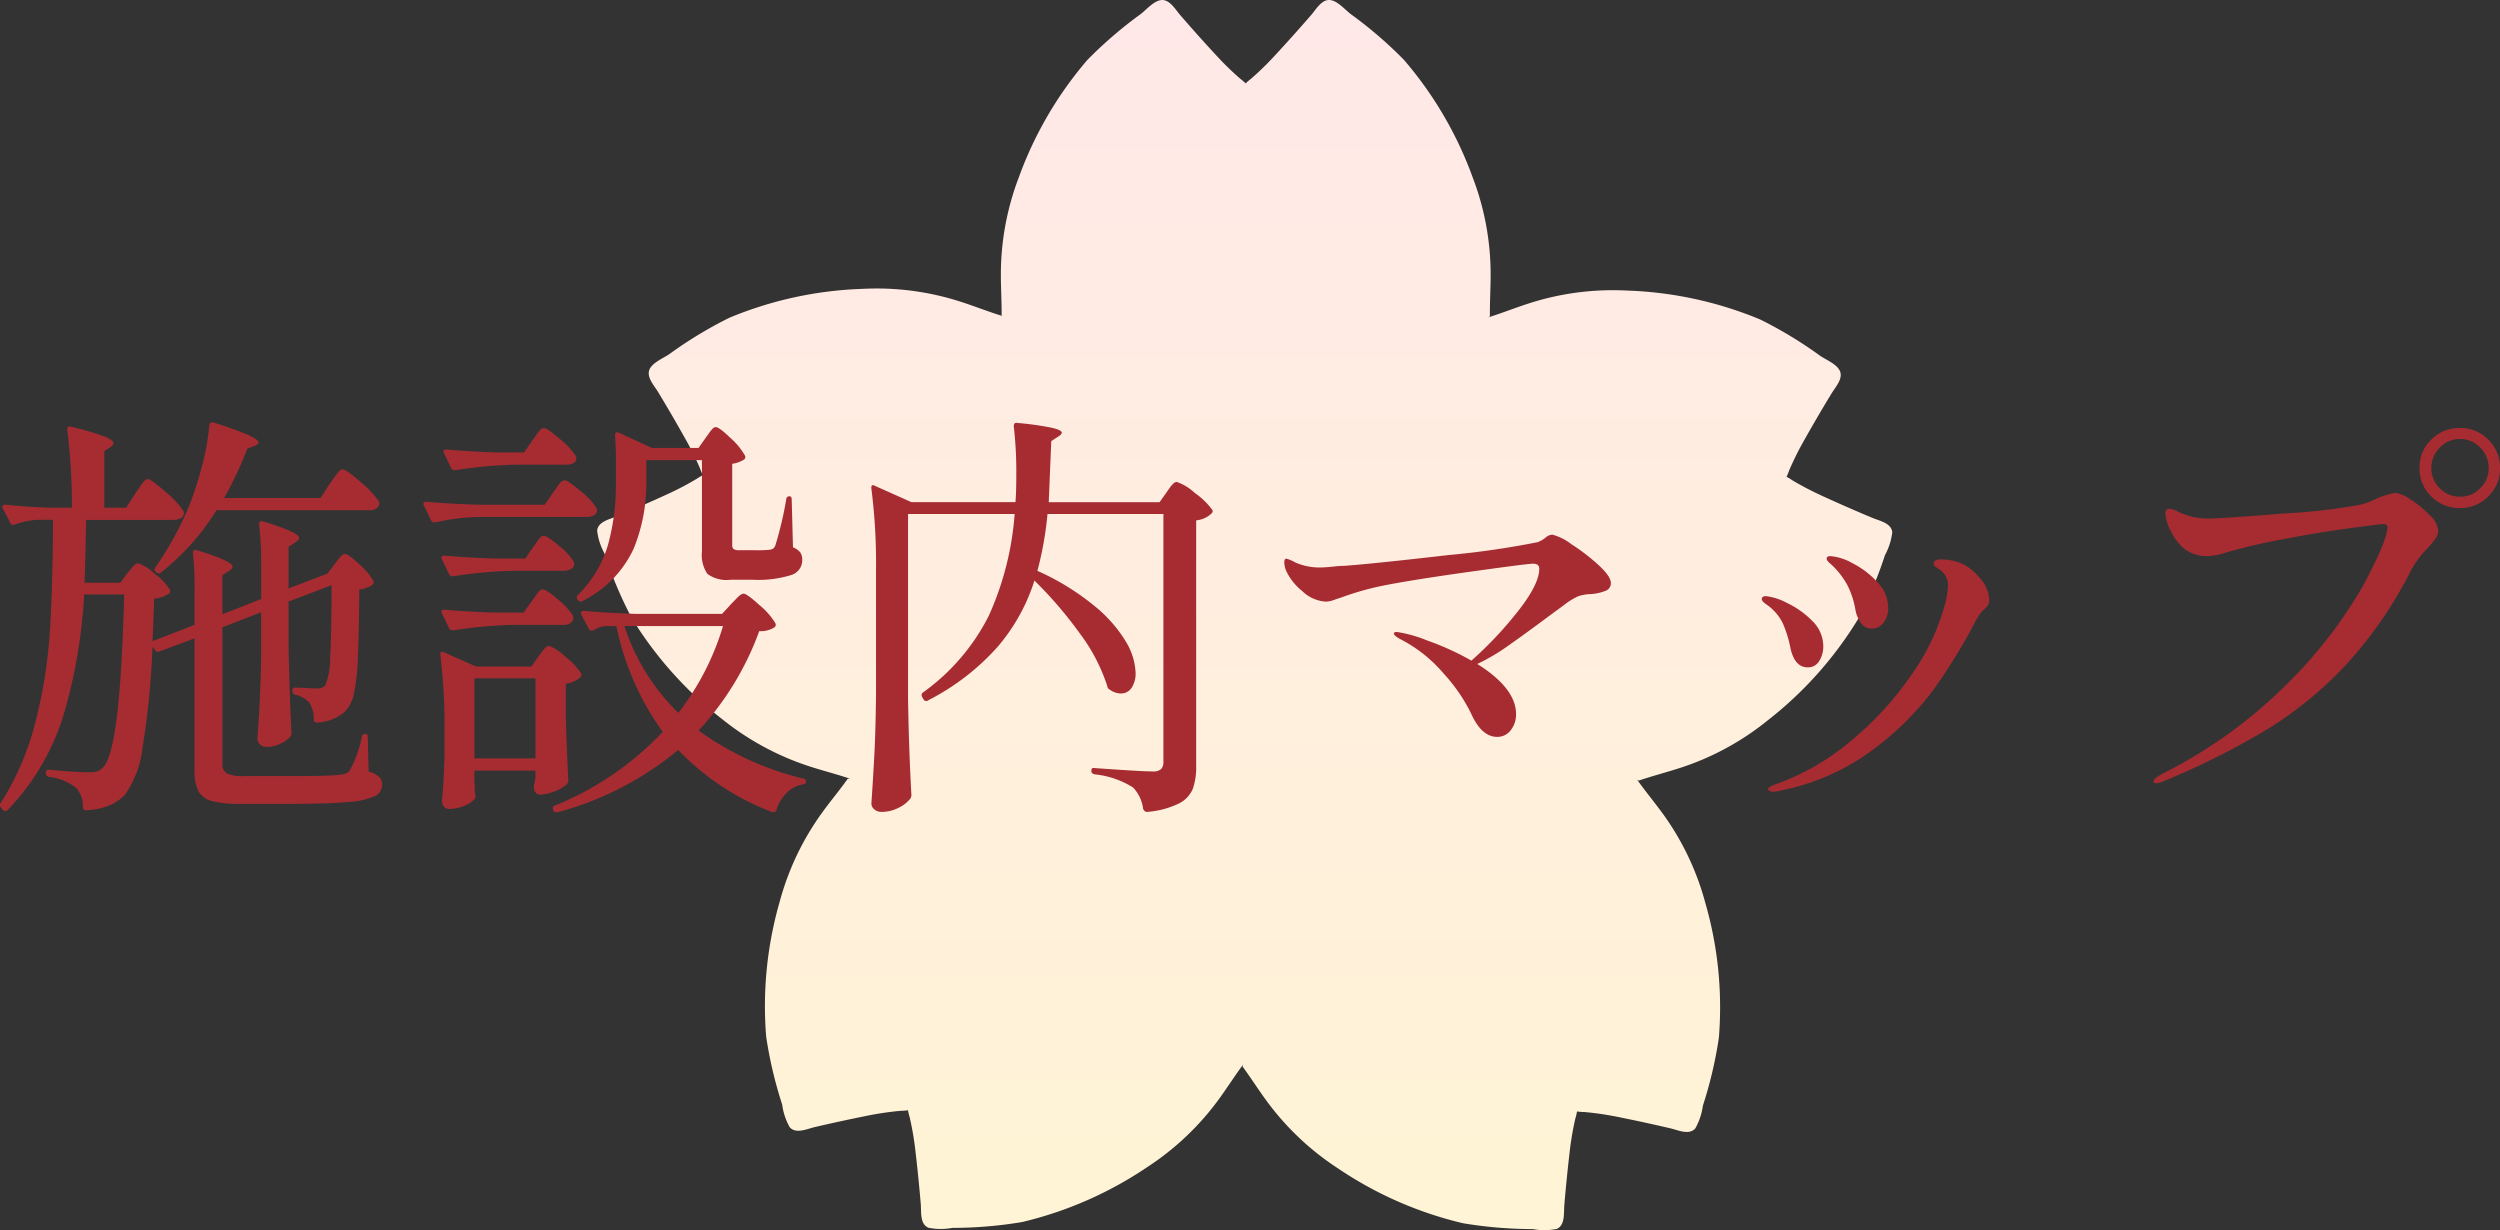
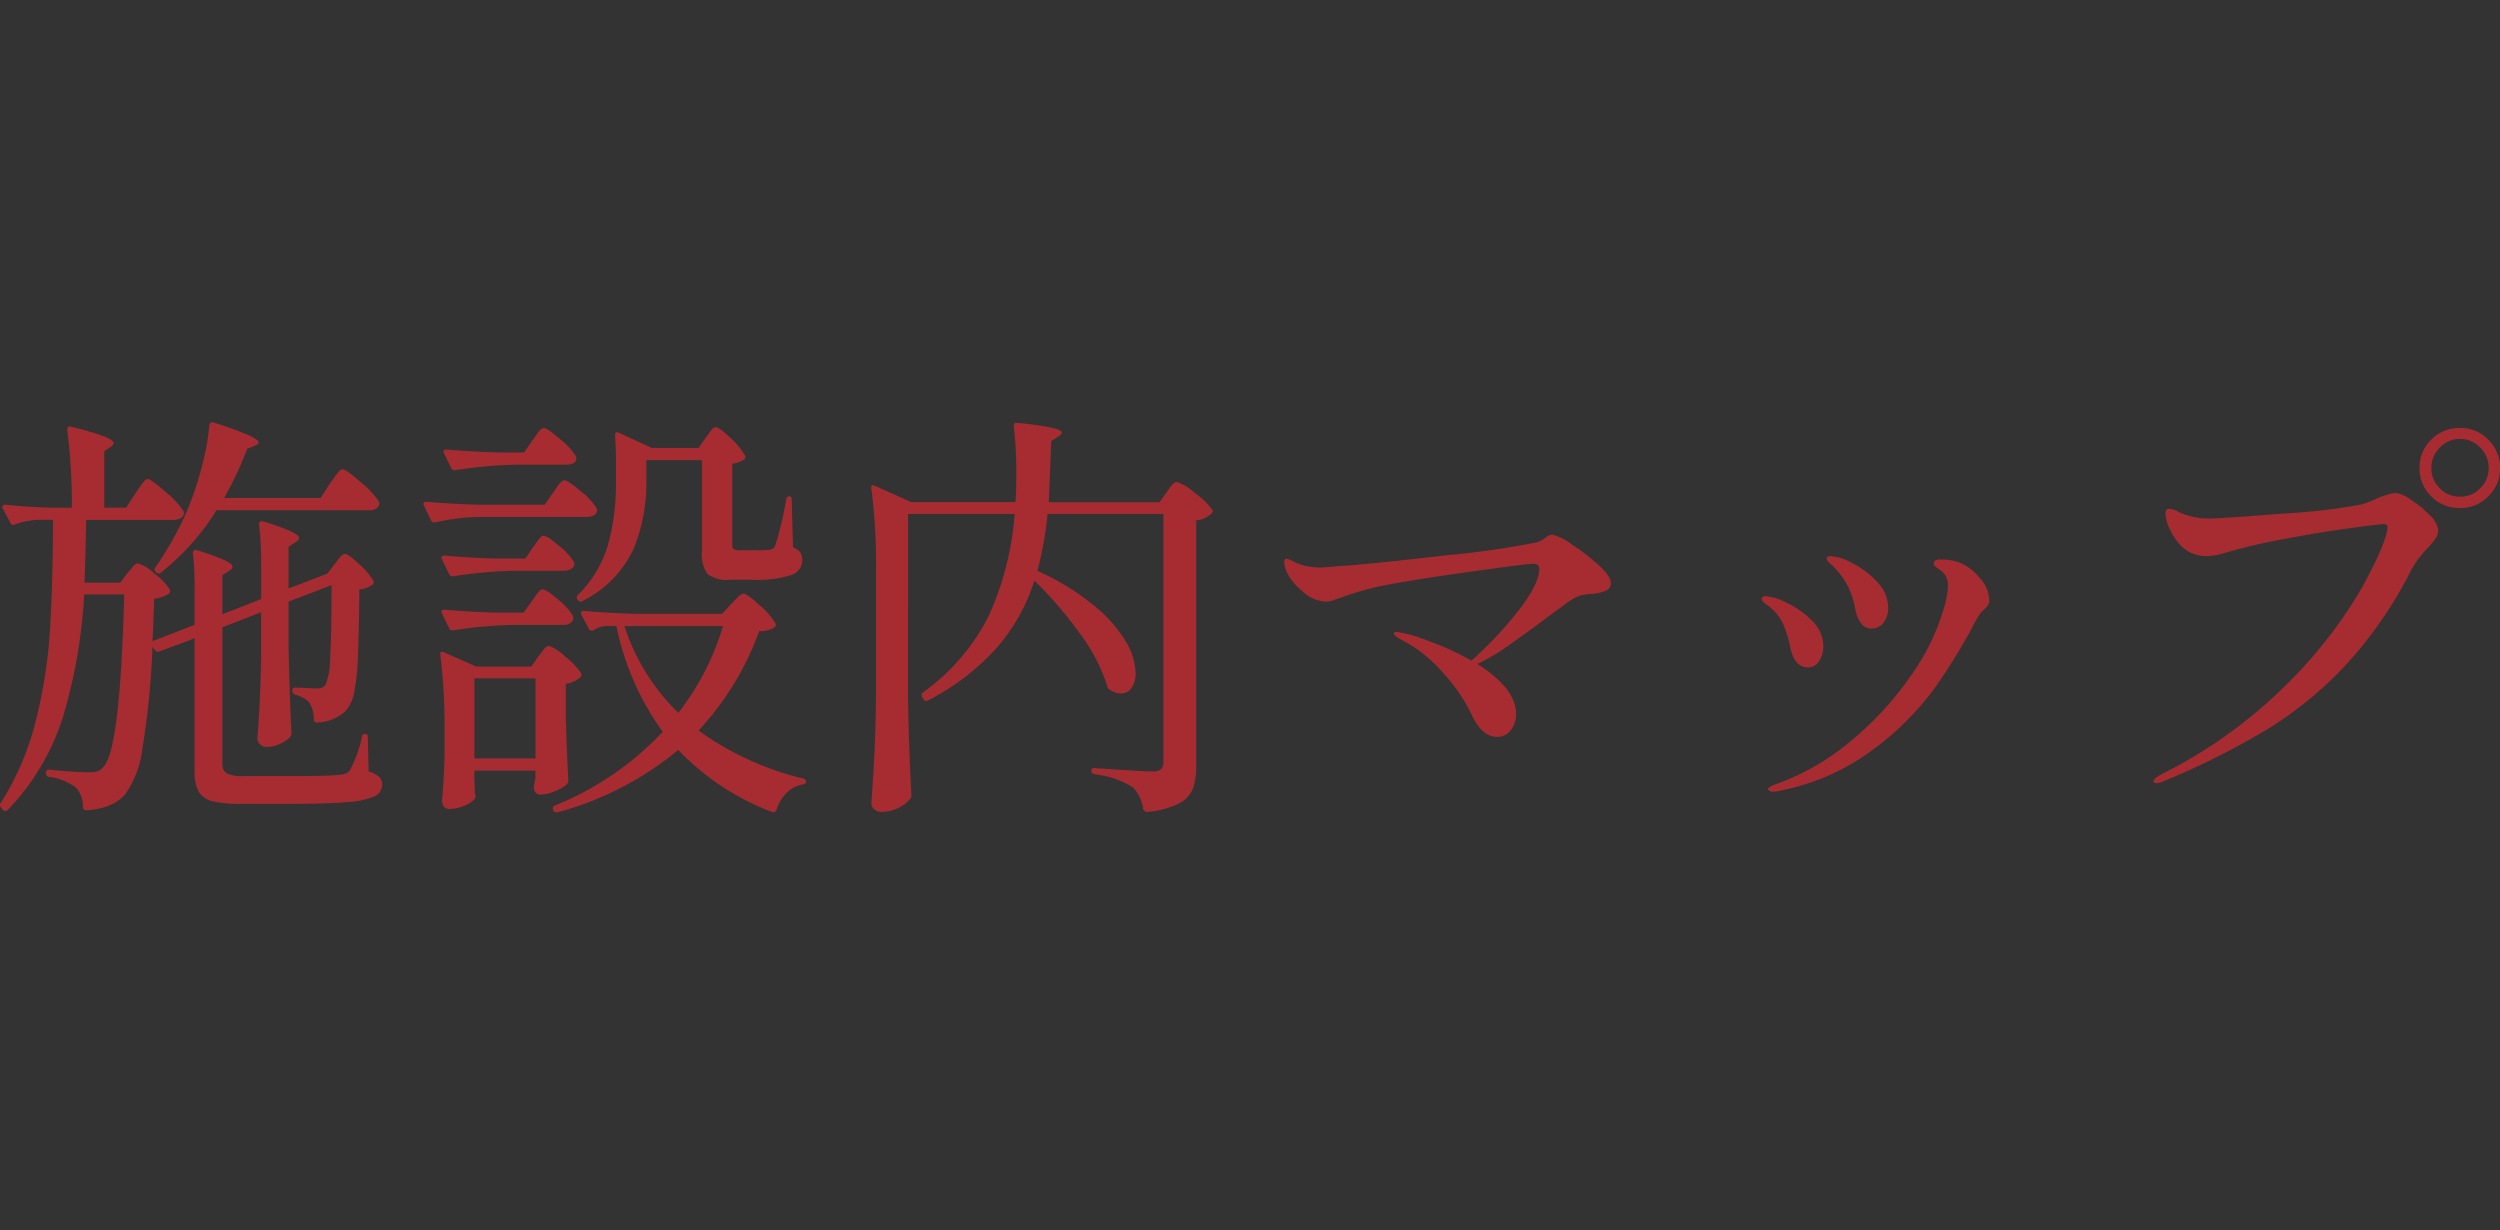
<svg xmlns="http://www.w3.org/2000/svg" width="213.58" height="105.109" viewBox="0 0 213.58 105.109">
  <rect x="0" y="0" width="213.58" height="105.109" fill="#333333" stroke="none" />
  <defs>
    <linearGradient id="linear-gradient" x1="0.5" x2="0.5" y2="1" gradientUnits="objectBoundingBox">
      <stop offset="0" stop-color="#ffe8e8" />
      <stop offset="1" stop-color="#fff4d5" />
    </linearGradient>
  </defs>
  <g id="グループ_17126" data-name="グループ 17126" transform="translate(51.016 0)">
-     <path id="パス_87619" data-name="パス 87619" d="M21.454,66.476c-1.084-.358-2.225-.651-3.325-1.007a23.493,23.493,0,0,1-7.441-4.025,32.325,32.325,0,0,1-7.741-8.657A35.481,35.481,0,0,1,.626,47.281,5.287,5.287,0,0,1,0,45.336c.073-.789,1.085-.973,1.736-1.245,1.437-.6,2.864-1.226,4.279-1.878a24.905,24.905,0,0,0,2.489-1.307,4.242,4.242,0,0,1,.532-.314l0,0a3.1,3.1,0,0,1-.246-.568,24.744,24.744,0,0,0-1.244-2.512Q6.41,35.477,5.2,33.481c-.366-.6-1.078-1.344-.673-2.025.322-.536,1.146-.866,1.647-1.209a35.8,35.8,0,0,1,5.121-3.1,32.349,32.349,0,0,1,11.364-2.468,23.319,23.319,0,0,1,8.4,1.1c1.153.369,2.3.826,3.439,1.179a.1.1,0,0,0,.029.013.264.264,0,0,1,.028.14c.016-1.205-.066-2.456-.065-3.681a23.249,23.249,0,0,1,1.542-8.3A32.179,32.179,0,0,1,41.888,5.113a35.939,35.939,0,0,1,4.533-3.9C46.9.844,47.475.164,48.083.024c.777-.173,1.266.729,1.727,1.26q1.524,1.768,3.115,3.483a25.7,25.7,0,0,0,2.01,1.956,4.034,4.034,0,0,1,.468.4,4.666,4.666,0,0,1,.467-.4,25.488,25.488,0,0,0,2.011-1.96Q59.468,3.051,61,1.282c.46-.533.95-1.436,1.723-1.26.611.135,1.183.818,1.665,1.187a35.772,35.772,0,0,1,4.533,3.9,32.239,32.239,0,0,1,5.866,10.017,23.18,23.18,0,0,1,1.545,8.3c0,1.193-.075,2.411-.063,3.592a.431.431,0,0,1-.17.107l.17-.054c1.1-.352,2.209-.789,3.319-1.147a23.4,23.4,0,0,1,8.4-1.1,32.384,32.384,0,0,1,11.363,2.466,35.429,35.429,0,0,1,5.122,3.1c.5.338,1.327.672,1.646,1.206.407.685-.3,1.423-.668,2.029q-1.212,1.99-2.356,4.026a25.468,25.468,0,0,0-1.248,2.513,5.452,5.452,0,0,1-.234.566,5.658,5.658,0,0,1,.523.321,27.149,27.149,0,0,0,2.491,1.3c1.417.648,2.843,1.277,4.281,1.876.652.276,1.663.455,1.736,1.249a5.355,5.355,0,0,1-.621,1.943,35.261,35.261,0,0,1-2.319,5.5,32.251,32.251,0,0,1-7.743,8.657,23.247,23.247,0,0,1-7.441,4.028c-1.149.373-2.34.679-3.466,1.06a.324.324,0,0,0-.061.017l-.012.016a1.384,1.384,0,0,1-.145-.1c.69.971,1.477,1.921,2.187,2.892a23.243,23.243,0,0,1,3.644,7.623,32.149,32.149,0,0,1,1.164,11.54,35.774,35.774,0,0,1-1.368,5.814,5.4,5.4,0,0,1-.645,1.935c-.525.6-1.455.153-2.142-.009q-2.274-.531-4.57-.99a25.742,25.742,0,0,0-2.78-.4,4.307,4.307,0,0,1-.614-.05,4.767,4.767,0,0,1-.142.6,25.483,25.483,0,0,0-.476,2.764c-.179,1.542-.338,3.09-.466,4.641-.058.7.078,1.718-.651,2.032a5.321,5.321,0,0,1-2.047.012,36.132,36.132,0,0,1-5.968-.5,32.281,32.281,0,0,1-10.648-4.668,23.361,23.361,0,0,1-6.142-5.81c-.7-.953-1.342-1.968-2.033-2.905a.65.65,0,0,1,.072-.2c-.036.05-.071.1-.111.145l-.043-.06a.293.293,0,0,1,.039.066c-.675.919-1.309,1.916-1.988,2.847a23.321,23.321,0,0,1-6.141,5.811A32.455,32.455,0,0,1,36.311,104.4a36.037,36.037,0,0,1-5.967.5,5.341,5.341,0,0,1-2.048-.013c-.731-.314-.593-1.33-.649-2.033-.131-1.546-.288-3.1-.469-4.641A25.466,25.466,0,0,0,26.7,95.45a4.228,4.228,0,0,1-.143-.6,4.186,4.186,0,0,1-.614.05,25.693,25.693,0,0,0-2.781.4c-1.528.306-3.056.636-4.571.989-.688.164-1.615.609-2.139.012a5.351,5.351,0,0,1-.645-1.939,35.681,35.681,0,0,1-1.369-5.812A32.232,32.232,0,0,1,15.6,77.014a23.23,23.23,0,0,1,3.643-7.621c.7-.965,1.481-1.9,2.168-2.864.1.007.15-.022.246.013-.069-.024-.136-.044-.206-.067" fill="url(#linear-gradient)" style="mix-blend-mode: multiply;isolation: isolate" />
    <path id="パス_169430" data-name="パス 169430" d="M-78.156-25.236q.108-.144.36-.5a5.957,5.957,0,0,1,.414-.54.441.441,0,0,1,.306-.18q.324,0,1.584,1.116a7.692,7.692,0,0,1,1.548,1.656.622.622,0,0,1-.036.36.886.886,0,0,1-.828.36H-87.84a20.6,20.6,0,0,1-4.752,5.328.283.283,0,0,1-.4-.036q-.252-.18-.072-.4a28.51,28.51,0,0,0,2.7-4.824A26.217,26.217,0,0,0-89.118-26.6a20.422,20.422,0,0,0,.666-3.636q.072-.324.36-.216a28.183,28.183,0,0,1,3.006,1.08q.846.4.846.612,0,.144-.324.288l-.648.252a29.923,29.923,0,0,1-1.98,4.212h8.244Zm.432,6.84q.108-.144.378-.486t.486-.342q.288,0,1.224.882a5.888,5.888,0,0,1,1.188,1.386.273.273,0,0,1-.072.36,2.32,2.32,0,0,1-1.116.4q-.036,3.816-.126,5.814A17.93,17.93,0,0,1-76.1-7.308,3.074,3.074,0,0,1-76.9-5.724a3.871,3.871,0,0,1-2.34.9.255.255,0,0,1-.288-.288,2.516,2.516,0,0,0-.4-1.44A2.375,2.375,0,0,0-81.108-7.2a.349.349,0,0,1-.252-.324V-7.56q0-.252.216-.252l1.08.036a6.35,6.35,0,0,0,.756.036.955.955,0,0,0,.756-.252,5.794,5.794,0,0,0,.414-2.286q.126-1.89.126-6.282l-3.672,1.4v3.888q.108,4.824.252,7.344a.646.646,0,0,1-.108.324,2.648,2.648,0,0,1-.864.594,2.694,2.694,0,0,1-1.152.27.794.794,0,0,1-.558-.216.666.666,0,0,1-.234-.5q.252-3.132.324-6.948v-3.852l-3.312,1.3V-1.332a.932.932,0,0,0,.36.846,3.285,3.285,0,0,0,1.548.234h4.176q3.1,0,3.888-.108a2.407,2.407,0,0,0,.558-.108.773.773,0,0,0,.342-.252A10.014,10.014,0,0,0-75.42-3.6a.262.262,0,0,1,.288-.252q.216,0,.216.288l.072,2.916a2.36,2.36,0,0,1,.9.468.877.877,0,0,1,.252.648,1.079,1.079,0,0,1-.612.99,6.467,6.467,0,0,1-2.268.5q-1.656.162-4.824.162h-4.356A9.61,9.61,0,0,1-88.2,1.89a1.852,1.852,0,0,1-1.17-.828A3.659,3.659,0,0,1-89.712-.72v-11.3L-92.7-10.908a.208.208,0,0,1-.144.036.311.311,0,0,1-.252-.144l-.216-.288a69.149,69.149,0,0,1-.846,8.622,8.736,8.736,0,0,1-1.494,4.014,3.867,3.867,0,0,1-1.476.972,5.806,5.806,0,0,1-1.836.36.255.255,0,0,1-.288-.288,2.357,2.357,0,0,0-.576-1.62,4.577,4.577,0,0,0-2.3-.936A.322.322,0,0,1-102.42-.5V-.54q.036-.324.324-.252,2.232.216,3.384.216a2.38,2.38,0,0,0,.666-.072,1.226,1.226,0,0,0,.486-.324q.756-.684,1.206-4.338t.63-10.458h-3.42a45.047,45.047,0,0,1-1.8,10.422,20.262,20.262,0,0,1-4.716,7.974.327.327,0,0,1-.234.108.226.226,0,0,1-.2-.108l-.144-.18a.283.283,0,0,1-.036-.4,23.637,23.637,0,0,0,2.97-6.93,41.828,41.828,0,0,0,1.206-7.38q.252-3.618.288-9.09v-.792h-1.3a6.9,6.9,0,0,0-1.98.4.242.242,0,0,1-.36-.144l-.648-1.224a.209.209,0,0,1-.036-.144q0-.18.288-.18,1.62.18,3.672.252h1.98a50.466,50.466,0,0,0-.4-6.66q0-.36.324-.252a23.373,23.373,0,0,1,2.844.828q.792.324.792.576,0,.144-.252.324l-.54.36v4.824h1.872l.792-1.224q.144-.216.378-.558a5.381,5.381,0,0,1,.378-.5.4.4,0,0,1,.288-.162q.288,0,1.53,1.1a7.543,7.543,0,0,1,1.53,1.638l.036.144a.5.5,0,0,1-.27.45,1.274,1.274,0,0,1-.666.162h-7.416q-.072,3.6-.144,5.364h3.06l.612-.828a6.071,6.071,0,0,0,.414-.486q.27-.342.486-.342a3.516,3.516,0,0,1,1.386.864A5.168,5.168,0,0,1-91.836-16.2a.273.273,0,0,1-.072.36,2.674,2.674,0,0,1-1.26.432q-.072,2.412-.144,3.636l3.6-1.4v-3.168a25.2,25.2,0,0,0-.144-2.952q0-.36.36-.252,3.024.936,3.024,1.4,0,.18-.288.36l-.576.36v3.348l3.312-1.3v-3.276a26.784,26.784,0,0,0-.18-3.1q0-.36.36-.252,3.06.936,3.06,1.4,0,.18-.288.36l-.612.4v3.564l3.2-1.224.144-.072Zm31.68-10.764q.108-.144.288-.4a3.117,3.117,0,0,1,.306-.378.378.378,0,0,1,.27-.126q.288,0,1.26.936A5.9,5.9,0,0,1-42.7-27.648a.273.273,0,0,1-.072.36,2.762,2.762,0,0,1-1.008.36v6.912a.445.445,0,0,0,.126.378,1,1,0,0,0,.522.09h1.3a10.708,10.708,0,0,0,1.224-.036.938.938,0,0,0,.306-.09.67.67,0,0,0,.2-.27,29.892,29.892,0,0,0,.936-3.96.262.262,0,0,1,.288-.252q.18,0,.18.288l.108,4.068a1.545,1.545,0,0,1,.63.45,1.162,1.162,0,0,1,.162.666,1.324,1.324,0,0,1-.954,1.26,9.386,9.386,0,0,1-3.258.4H-43.92a2.768,2.768,0,0,1-1.98-.5,2.866,2.866,0,0,1-.468-1.908v-7.812H-51.12v1.944a14.629,14.629,0,0,1-1.08,5.616,9.368,9.368,0,0,1-4.356,4.464.263.263,0,0,1-.4-.072l-.036-.036a.283.283,0,0,1,.036-.4,9.971,9.971,0,0,0,2.574-4.32,19.444,19.444,0,0,0,.666-5.256v-2.16q0-.684-.072-1.908,0-.18.09-.234a.238.238,0,0,1,.234.018l2.808,1.3h4Zm-14.8.216a5.185,5.185,0,0,0,.306-.432,2.584,2.584,0,0,1,.342-.432.5.5,0,0,1,.324-.18q.288,0,1.386.954a5.985,5.985,0,0,1,1.35,1.458.4.4,0,0,1,.036.18.43.43,0,0,1-.252.414,1.357,1.357,0,0,1-.612.126h-4.32a38.6,38.6,0,0,0-5.148.468h-.108a.3.3,0,0,1-.252-.18l-.612-1.26a.209.209,0,0,1-.036-.144q0-.18.252-.18,1.98.18,4.356.252h2.268ZM-65.3-22.392a17.818,17.818,0,0,0-3.852.468h-.108a.3.3,0,0,1-.252-.18l-.612-1.26a.208.208,0,0,1-.036-.144q0-.18.252-.18,1.98.18,4.392.252H-59.8l.72-1.044a5.185,5.185,0,0,0,.306-.432,2.584,2.584,0,0,1,.342-.432.5.5,0,0,1,.324-.18q.288,0,1.386.936a5.789,5.789,0,0,1,1.35,1.44.4.4,0,0,1,.036.18.467.467,0,0,1-.252.432,1.215,1.215,0,0,1-.612.144Zm4.5,2.592q.144-.18.288-.4a3.457,3.457,0,0,1,.306-.4.441.441,0,0,1,.306-.18q.324,0,1.332.864a5.341,5.341,0,0,1,1.26,1.368l.036.144a.5.5,0,0,1-.27.45,1.274,1.274,0,0,1-.666.162H-62.46a38.6,38.6,0,0,0-5.148.468h-.108a.3.3,0,0,1-.252-.18l-.612-1.26a.209.209,0,0,1-.036-.144q0-.18.252-.18,1.98.18,4.392.252h2.52Zm-.108,4.608q.108-.144.306-.432a3.176,3.176,0,0,1,.342-.432.415.415,0,0,1,.288-.144q.324,0,1.332.882a5.537,5.537,0,0,1,1.26,1.386.909.909,0,0,1,0,.36.857.857,0,0,1-.828.4H-62.46a38.6,38.6,0,0,0-5.148.468h-.108a.3.3,0,0,1-.252-.18l-.612-1.26a.209.209,0,0,1-.036-.144q0-.18.252-.18,1.98.18,4.392.252H-61.6ZM-46.656-4.14a25.634,25.634,0,0,0,8.928,4.1.262.262,0,0,1,.252.288q-.036.18-.288.216a2.535,2.535,0,0,0-1.368.72A3.615,3.615,0,0,0-40,2.628a.272.272,0,0,1-.4.18,21.634,21.634,0,0,1-7.992-5.292A27.22,27.22,0,0,1-58.716,2.844h-.108a.3.3,0,0,1-.252-.18V2.628a.242.242,0,0,1,.144-.36,26.066,26.066,0,0,0,9.216-6.3,23.383,23.383,0,0,1-3.96-9.036h-.9a2.022,2.022,0,0,0-1.044.36q-.288.108-.4-.108l-.648-1.224a.208.208,0,0,1-.036-.144q0-.18.288-.18,1.944.18,4.356.252h7.416l.792-.864q.144-.144.486-.5t.558-.36q.288,0,1.368.99A6,6,0,0,1-40.1-13.32a.273.273,0,0,1-.072.36,2.176,2.176,0,0,1-1.3.324A25.077,25.077,0,0,1-46.656-4.14Zm-6.336-8.928a18.168,18.168,0,0,0,4.608,7.416,22.629,22.629,0,0,0,3.816-7.416Zm-7.344,2.592q.144-.18.414-.54t.486-.36a3.846,3.846,0,0,1,1.386.918A5.6,5.6,0,0,1-56.7-9.036a.273.273,0,0,1-.072.36A2.379,2.379,0,0,1-58-8.136v2.88q.108,3.492.216,5.328a.583.583,0,0,1-.108.36,3.139,3.139,0,0,1-1.044.612,3.472,3.472,0,0,1-1.26.288q-.4,0-.54-.54l.036-.36.108-.468V-.72h-5.22V.108q.036.468.036.756a2.468,2.468,0,0,0,.036.468.373.373,0,0,1-.036.36,2.2,2.2,0,0,1-.9.594A3.432,3.432,0,0,1-68,2.556a.5.5,0,0,1-.414-.216.817.817,0,0,1-.162-.5q.144-1.44.216-3.744V-4.14a48.913,48.913,0,0,0-.36-6.48v-.072q0-.252.288-.144l2.772,1.224h4.716ZM-65.808-8.6v6.84h5.22V-8.6Zm47.844-8.352a16.2,16.2,0,0,1-3.168,5.688,20.4,20.4,0,0,1-5.9,4.536.263.263,0,0,1-.4-.072l-.108-.18q-.144-.252.036-.4a18.054,18.054,0,0,0,5.652-6.588,25.682,25.682,0,0,0,2.2-8.676h-9.108V-6.912q.072,4.464.288,8.28a.527.527,0,0,1-.108.324,2.793,2.793,0,0,1-1.008.774,3.179,3.179,0,0,1-1.44.342.908.908,0,0,1-.612-.216.647.647,0,0,1-.252-.5q.144-2.124.252-4.122t.144-5.238V-17.856a50.357,50.357,0,0,0-.4-6.984v-.072q0-.144.072-.18a.256.256,0,0,1,.216.036l3.132,1.4h8.892q.072-.756.072-2.376a33.641,33.641,0,0,0-.216-4.1q0-.36.324-.288a26.145,26.145,0,0,1,2.952.414q.828.2.828.414,0,.144-.288.324l-.612.4-.216,5.22h9.468l.612-.864q.072-.108.252-.36a2.242,2.242,0,0,1,.324-.378A.44.44,0,0,1-5.8-25.38a4.241,4.241,0,0,1,1.53.936A6.3,6.3,0,0,1-2.772-23q.108.144-.072.324a2.168,2.168,0,0,1-1.3.576V-1.152A5.663,5.663,0,0,1-4.428.828a2.492,2.492,0,0,1-1.188,1.26,7.564,7.564,0,0,1-2.7.72h-.072q-.144,0-.288-.252A3.208,3.208,0,0,0-9.54.72,7.588,7.588,0,0,0-12.816-.4Q-13.1-.468-13.1-.684q0-.324.288-.252,4.032.288,4.968.288a.982.982,0,0,0,.7-.2.862.862,0,0,0,.2-.63V-22.644h-9.9a29.663,29.663,0,0,1-.864,4.86,21.369,21.369,0,0,1,4.842,2.97,11.809,11.809,0,0,1,2.718,3.078,5.559,5.559,0,0,1,.828,2.664,2.176,2.176,0,0,1-.342,1.278,1.068,1.068,0,0,1-.918.486,1.636,1.636,0,0,1-.936-.324.346.346,0,0,1-.216-.288,15.312,15.312,0,0,0-2.34-4.5A34.687,34.687,0,0,0-17.964-16.956ZM26.28-20.88a4.615,4.615,0,0,1,1.62.81,17.228,17.228,0,0,1,2.322,1.782q1.062.972,1.062,1.548a.682.682,0,0,1-.468.666,4.142,4.142,0,0,1-1.188.27,3.987,3.987,0,0,0-1.116.18,5.8,5.8,0,0,0-1.224.756l-.936.684q-2.268,1.692-3.78,2.754a17.282,17.282,0,0,1-2.7,1.6q3.312,2.088,3.312,4.284a2.156,2.156,0,0,1-.45,1.368,1.416,1.416,0,0,1-1.17.576q-1.332,0-2.232-2.016a14.448,14.448,0,0,0-2.34-3.4,12.048,12.048,0,0,0-3.564-2.862q-.684-.36-.684-.54,0-.144.252-.144a11.176,11.176,0,0,1,2.574.72,23.321,23.321,0,0,1,3.8,1.728,32,32,0,0,0,3.942-4.176q1.854-2.34,1.854-3.672,0-.432-.54-.432-.468,0-5.6.72t-7.542,1.224a24.664,24.664,0,0,0-3.312.972q-.144.036-.54.18a2.055,2.055,0,0,1-.684.144A3.148,3.148,0,0,1,4.9-16.074,4.812,4.812,0,0,1,3.528-17.82a2.055,2.055,0,0,1-.144-.684q0-.324.18-.324a3.418,3.418,0,0,1,.756.324,5.164,5.164,0,0,0,2.052.432q.432,0,1.152-.072a9.753,9.753,0,0,1,1.008-.072q2.484-.18,8.874-.918a72.333,72.333,0,0,0,7.614-1.1,2.229,2.229,0,0,0,.666-.378A1.025,1.025,0,0,1,26.28-20.88Zm27.252,8.028a1.076,1.076,0,0,1-.864-.45,2.717,2.717,0,0,1-.5-1.206,7.5,7.5,0,0,0-.666-2.034,7.053,7.053,0,0,0-1.422-1.818q-.36-.288-.36-.468,0-.216.324-.216a4.6,4.6,0,0,1,1.89.612,7.35,7.35,0,0,1,2.124,1.62,3.162,3.162,0,0,1,.918,2.16,2.035,2.035,0,0,1-.4,1.3A1.263,1.263,0,0,1,53.532-12.852ZM45.108,1.08a.512.512,0,0,1-.288-.072q-.108-.072-.108-.144,0-.18.684-.432A20.357,20.357,0,0,0,51.768-3.24a27.084,27.084,0,0,0,5.238-5.724,18.819,18.819,0,0,0,2.826-5.976,7.853,7.853,0,0,0,.252-1.548,1.578,1.578,0,0,0-.576-1.3q-.144-.108-.4-.288T58.86-18.4q0-.36.612-.36a4.654,4.654,0,0,1,1.548.252,4.125,4.125,0,0,1,1.728,1.278,2.979,2.979,0,0,1,.864,1.926.8.8,0,0,1-.108.45,2.8,2.8,0,0,1-.4.432,1.849,1.849,0,0,0-.4.486,9.607,9.607,0,0,0-.54.972A50.108,50.108,0,0,1,58.86-7.65a24.71,24.71,0,0,1-5.148,5.112A19.391,19.391,0,0,1,45.828.972,2.494,2.494,0,0,1,45.108,1.08ZM48.1-9.54q-1.116,0-1.476-1.656a10.178,10.178,0,0,0-.648-2.106,4.221,4.221,0,0,0-1.44-1.638q-.36-.252-.36-.432,0-.252.36-.252a4.909,4.909,0,0,1,1.746.558,7.543,7.543,0,0,1,2.178,1.53,3.031,3.031,0,0,1,.972,2.2,2.33,2.33,0,0,1-.342,1.242A1.094,1.094,0,0,1,48.1-9.54Zm55.728-13.608a3.364,3.364,0,0,1-2.448-.99,3.274,3.274,0,0,1-1.008-2.43A3.274,3.274,0,0,1,101.376-29a3.364,3.364,0,0,1,2.448-.99,3.274,3.274,0,0,1,2.43,1.008,3.321,3.321,0,0,1,.99,2.412,3.274,3.274,0,0,1-1.008,2.43A3.321,3.321,0,0,1,103.824-23.148Zm0-.972a2.357,2.357,0,0,0,1.728-.72,2.357,2.357,0,0,0,.72-1.728,2.416,2.416,0,0,0-.72-1.746,2.328,2.328,0,0,0-1.728-.738,2.328,2.328,0,0,0-1.728.738,2.416,2.416,0,0,0-.72,1.746,2.357,2.357,0,0,0,.72,1.728A2.357,2.357,0,0,0,103.824-24.12ZM77.9.36q-.252,0-.252-.18,0-.216.72-.612A41.061,41.061,0,0,0,89.154-8.226a39.175,39.175,0,0,0,6.354-8.226q2.052-3.78,2.124-5.04,0-.288-.324-.288t-2.97.36q-2.646.36-5.652.936A50.243,50.243,0,0,0,83.664-19.3a4.886,4.886,0,0,1-1.476.252,3.062,3.062,0,0,1-1.944-.648,4.511,4.511,0,0,1-1.116-1.476,3.637,3.637,0,0,1-.468-1.512q0-.4.324-.4a1.792,1.792,0,0,1,.828.288,7.6,7.6,0,0,0,1.332.432,6.068,6.068,0,0,0,1.188.108q1.116,0,6.5-.432a51.292,51.292,0,0,0,6.534-.756,7.218,7.218,0,0,0,1.3-.5,6.53,6.53,0,0,1,1.656-.5,2.984,2.984,0,0,1,1.3.576,8.712,8.712,0,0,1,1.62,1.332,2.09,2.09,0,0,1,.72,1.26,1.27,1.27,0,0,1-.216.72,7.448,7.448,0,0,1-.72.864,8.665,8.665,0,0,0-1.332,1.764A35.693,35.693,0,0,1,94.212-9.9a32.239,32.239,0,0,1-6.8,5.616A65.109,65.109,0,0,1,78.516.18,1.912,1.912,0,0,1,77.9.36Z" transform="translate(55.32 66.554)" fill="#a72c32" />
  </g>
</svg>